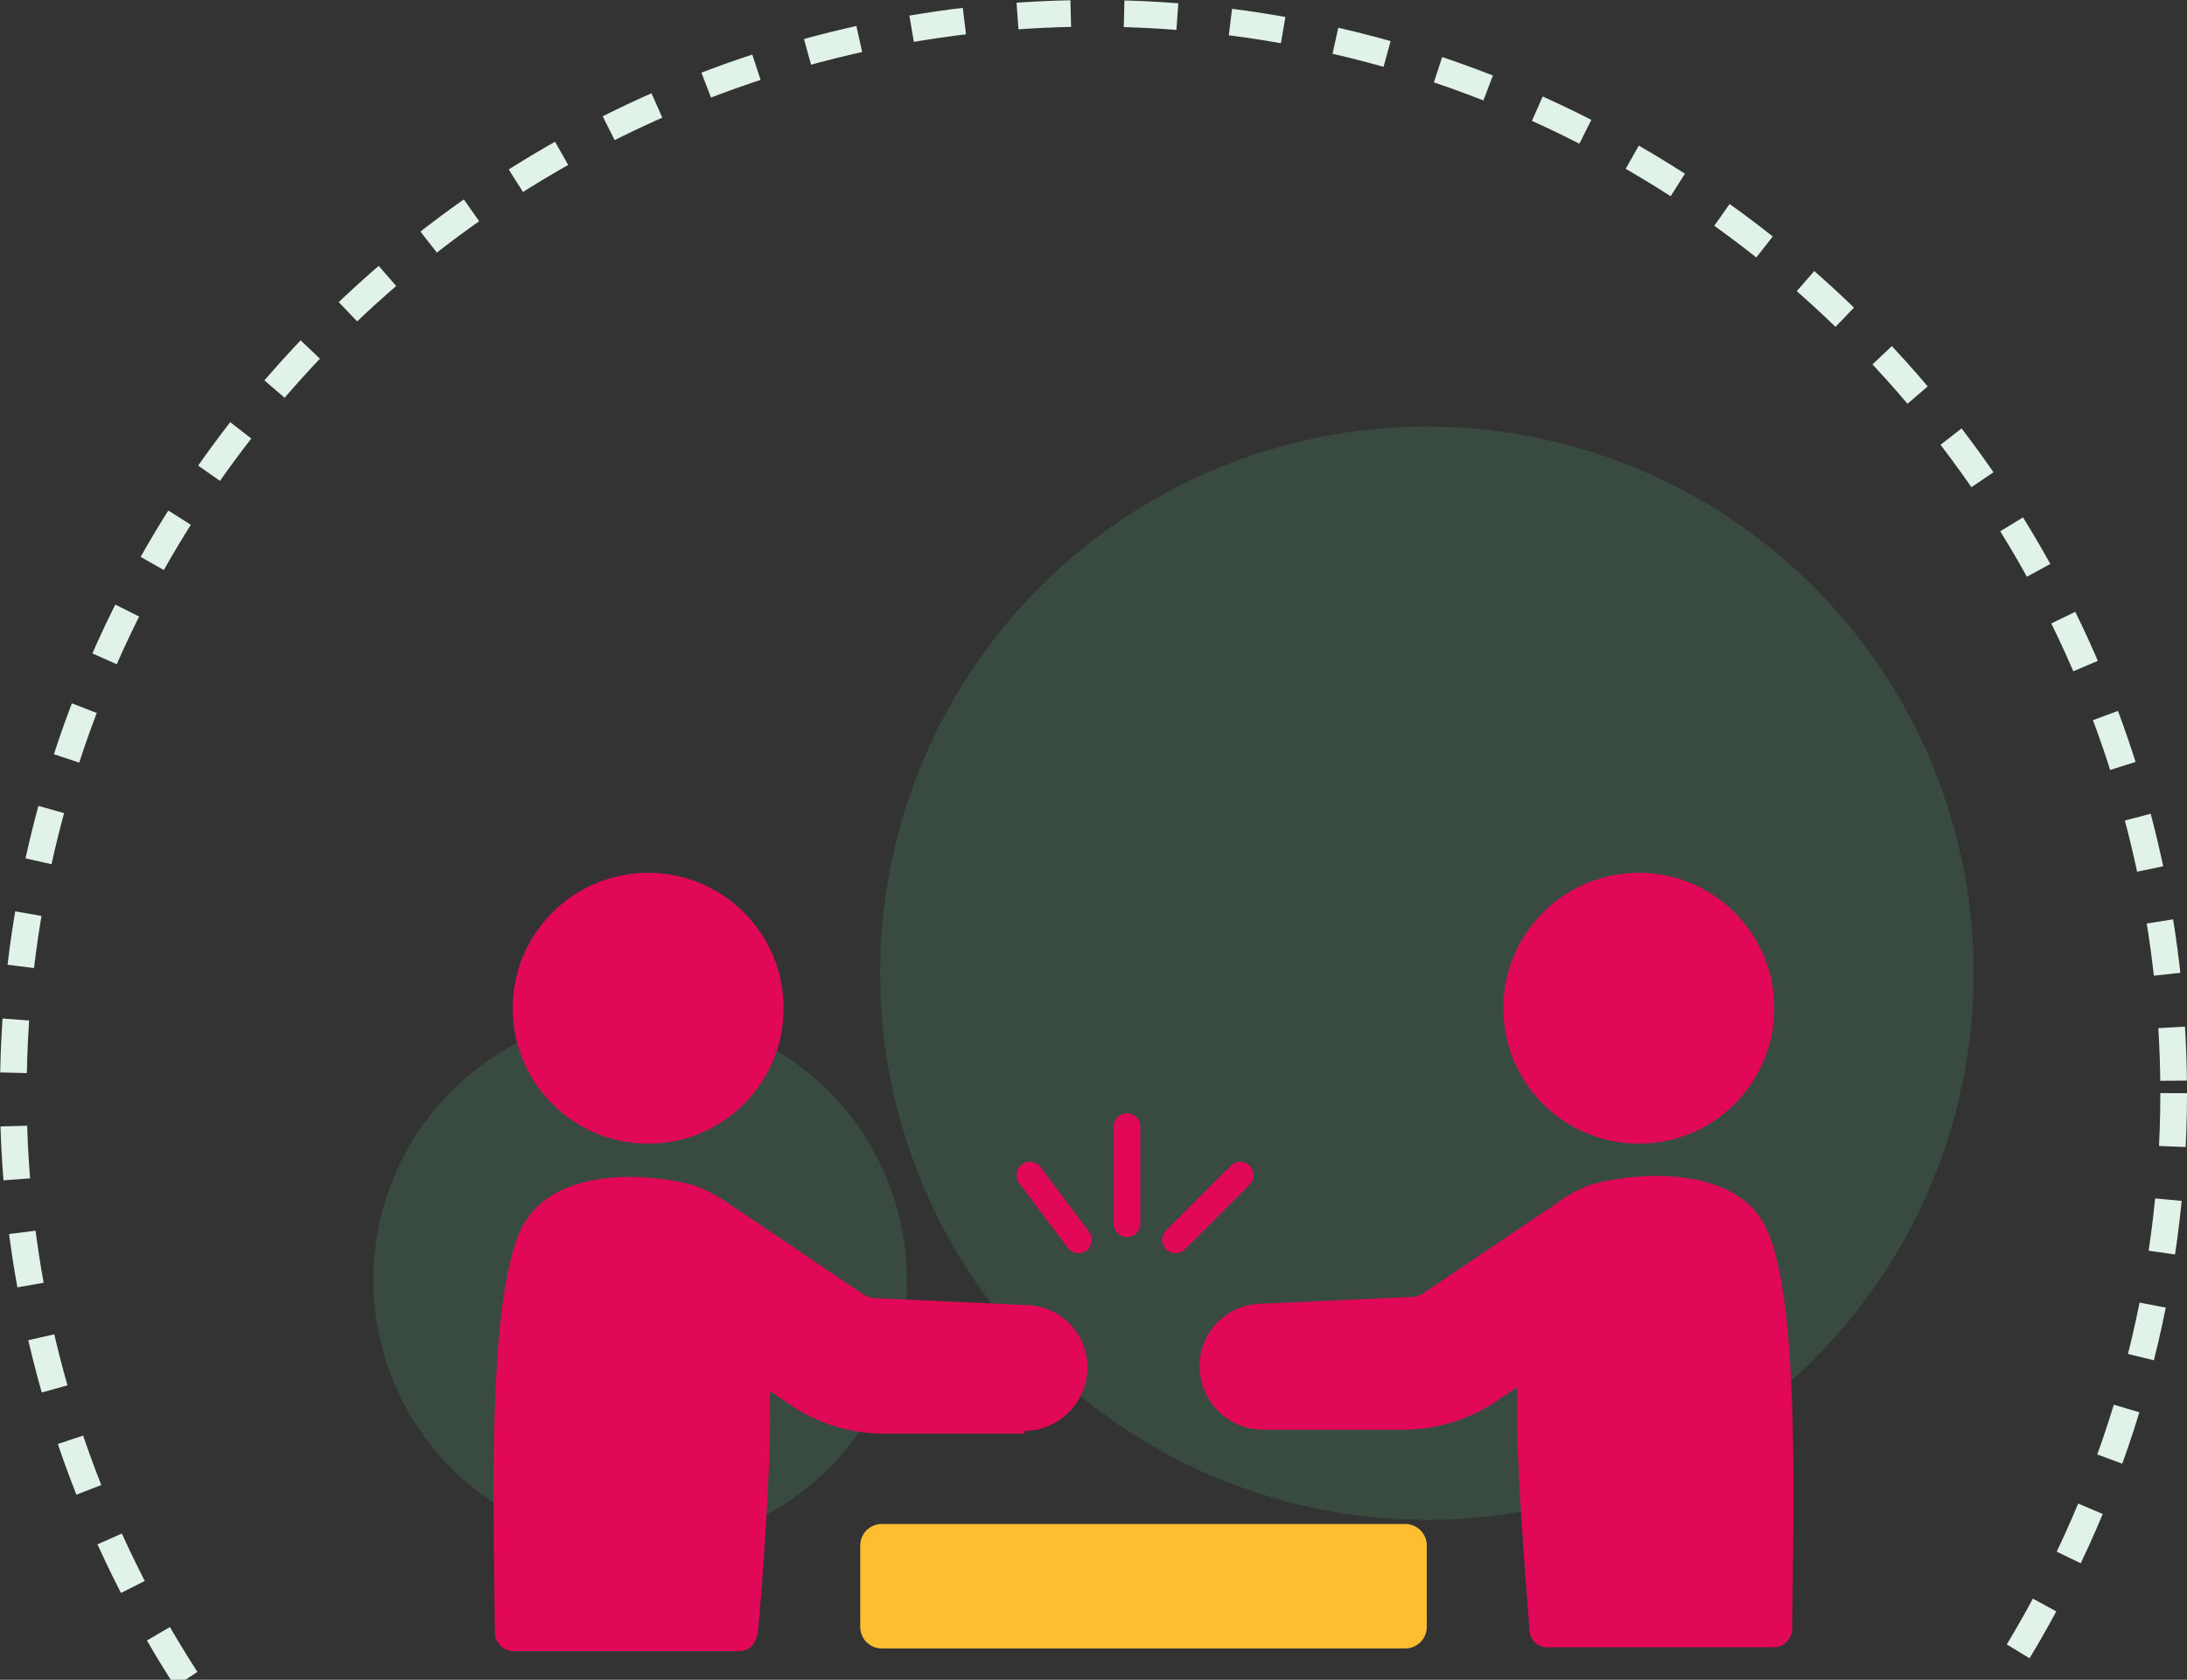
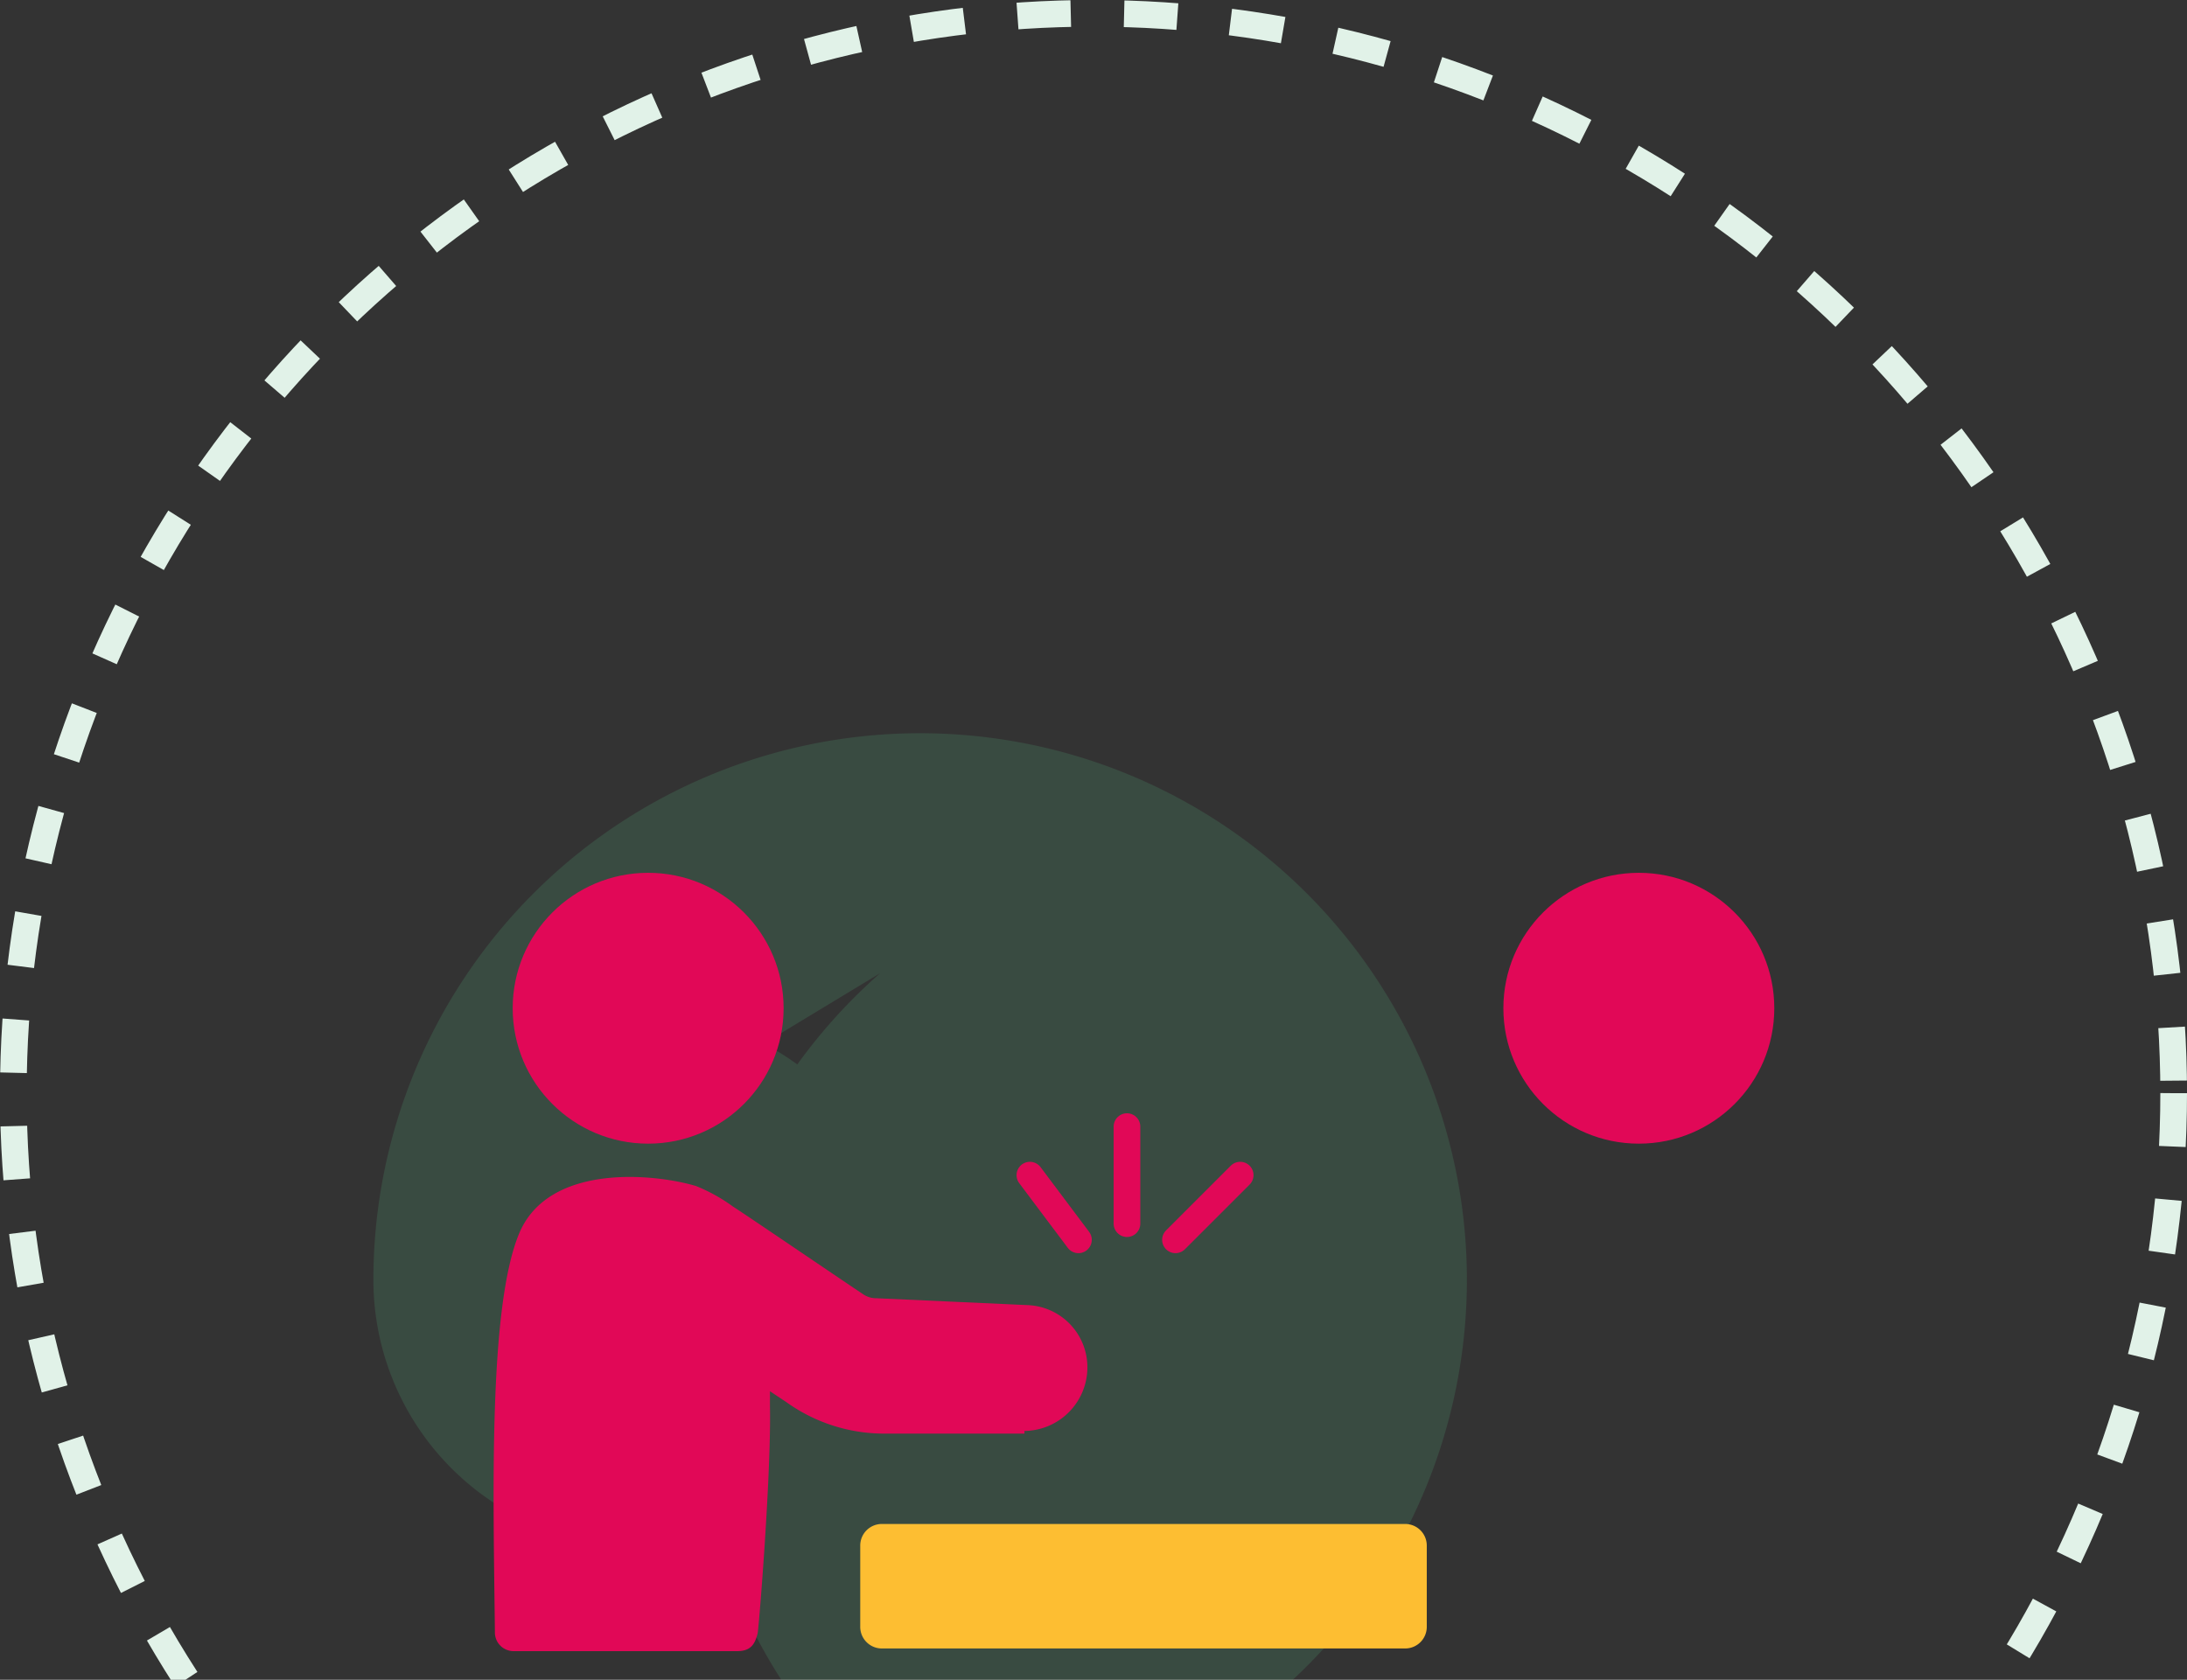
<svg xmlns="http://www.w3.org/2000/svg" width="82" height="63" viewBox="0 0 82 63">
  <rect x="0" y="0" width="82" height="63" fill="#333333" stroke="none" />
  <defs>
    <clipPath id="clip-path">
      <rect id="Rectangle_9" data-name="Rectangle 9" width="82" height="63" transform="translate(261 953)" fill="#fff" stroke="#707070" stroke-width="1" />
    </clipPath>
  </defs>
  <g id="Employee_Engagement" data-name="Employee Engagement" transform="translate(742 124)">
    <g id="Group_16" data-name="Group 16" transform="translate(-1003 -1077)">
-       <path id="Union_1" data-name="Union 1" d="M429,1194a10,10,0,1,1,10,10A10,10,0,0,1,429,1194Zm19-11.5a20.5,20.5,0,1,1,20.5,20.5A20.5,20.5,0,0,1,448,1182.5Z" transform="translate(-154 -193)" fill="#58b782" opacity="0.18" />
+       <path id="Union_1" data-name="Union 1" d="M429,1194a10,10,0,1,1,10,10A10,10,0,0,1,429,1194Za20.5,20.5,0,1,1,20.5,20.5A20.5,20.5,0,0,1,448,1182.5Z" transform="translate(-154 -193)" fill="#58b782" opacity="0.18" />
      <g id="Mask_Group_1" data-name="Mask Group 1" clip-path="url(#clip-path)">
        <g id="Ellipse_2" data-name="Ellipse 2" transform="translate(261 953)" fill="none" stroke="#e1f2e8" stroke-width="1" stroke-dasharray="2">
          <circle cx="41" cy="41" r="41" stroke="none" />
          <circle cx="41" cy="41" r="40.5" fill="none" />
        </g>
      </g>
    </g>
    <g id="Group_23125" data-name="Group 23125" transform="translate(-726 -113)">
      <path id="Path_49128" data-name="Path 49128" d="M22.411,57.86a2.387,2.387,0,0,0,2.36-2.36,2.333,2.333,0,0,0-2.257-2.36l-5.644-.257a.867.867,0,0,1-.513-.154c-.924-.616-4.464-3.027-4.874-3.284a6.433,6.433,0,0,0-1.385-.77c-1.539-.462-5.49-.872-6.618,1.744C2.3,53.191,2.5,60.323,2.556,65.4a.7.7,0,0,0,.718.718h8.363c.513,0,.667-.257.77-.667.051-.257.513-6,.462-8.517v-.564l.616.41a6.293,6.293,0,0,0,3.643,1.18h5.284Z" transform="translate(0 -15.192)" fill="#e10857" />
      <circle id="Ellipse_4088" data-name="Ellipse 4088" cx="5.079" cy="5.079" r="5.079" transform="translate(3.223 21.735)" fill="#e10857" />
-       <path id="Path_49129" data-name="Path 49129" d="M75.392,50.334c-1.077-2.565-5.079-2.206-6.618-1.744a4.783,4.783,0,0,0-1.385.77c-.41.257-3.951,2.668-4.874,3.284A.867.867,0,0,1,62,52.8l-5.644.257a2.333,2.333,0,0,0-2.257,2.36,2.387,2.387,0,0,0,2.36,2.36h5.284a6.293,6.293,0,0,0,3.643-1.18l.616-.41v.564c-.051,2.514.462,8.26.462,8.517a.678.678,0,0,0,.77.667H75.6a.7.7,0,0,0,.718-.718C76.367,60.236,76.572,53.053,75.392,50.334Z" transform="translate(-25.121 -15.156)" fill="#e10857" />
      <circle id="Ellipse_4089" data-name="Ellipse 4089" cx="5.079" cy="5.079" r="5.079" transform="translate(40.368 21.735)" fill="#e10857" />
      <path id="Path_49130" data-name="Path 49130" d="M49.72,73.7h-19.6a.81.81,0,0,0-.821.821v3.027a.81.81,0,0,0,.821.821h19.6a.81.81,0,0,0,.821-.821V74.521A.81.81,0,0,0,49.72,73.7Z" transform="translate(-13.045 -27.543)" fill="#fdbe32" />
    </g>
    <g id="Group_23148" data-name="Group 23148" transform="translate(-14379 594)">
      <line id="Line_699" data-name="Line 699" y1="3.639" transform="translate(13679.255 -675.746)" fill="none" stroke="#e10857" stroke-linecap="round" stroke-width="1" />
      <line id="Line_700" data-name="Line 700" y1="2.426" x2="2.426" transform="translate(13681.074 -673.926)" fill="none" stroke="#e10857" stroke-linecap="round" stroke-width="1" />
      <line id="Line_701" data-name="Line 701" x1="1.82" y1="2.426" transform="translate(13675.615 -673.926)" fill="none" stroke="#e10857" stroke-linecap="round" stroke-width="1" />
    </g>
  </g>
</svg>